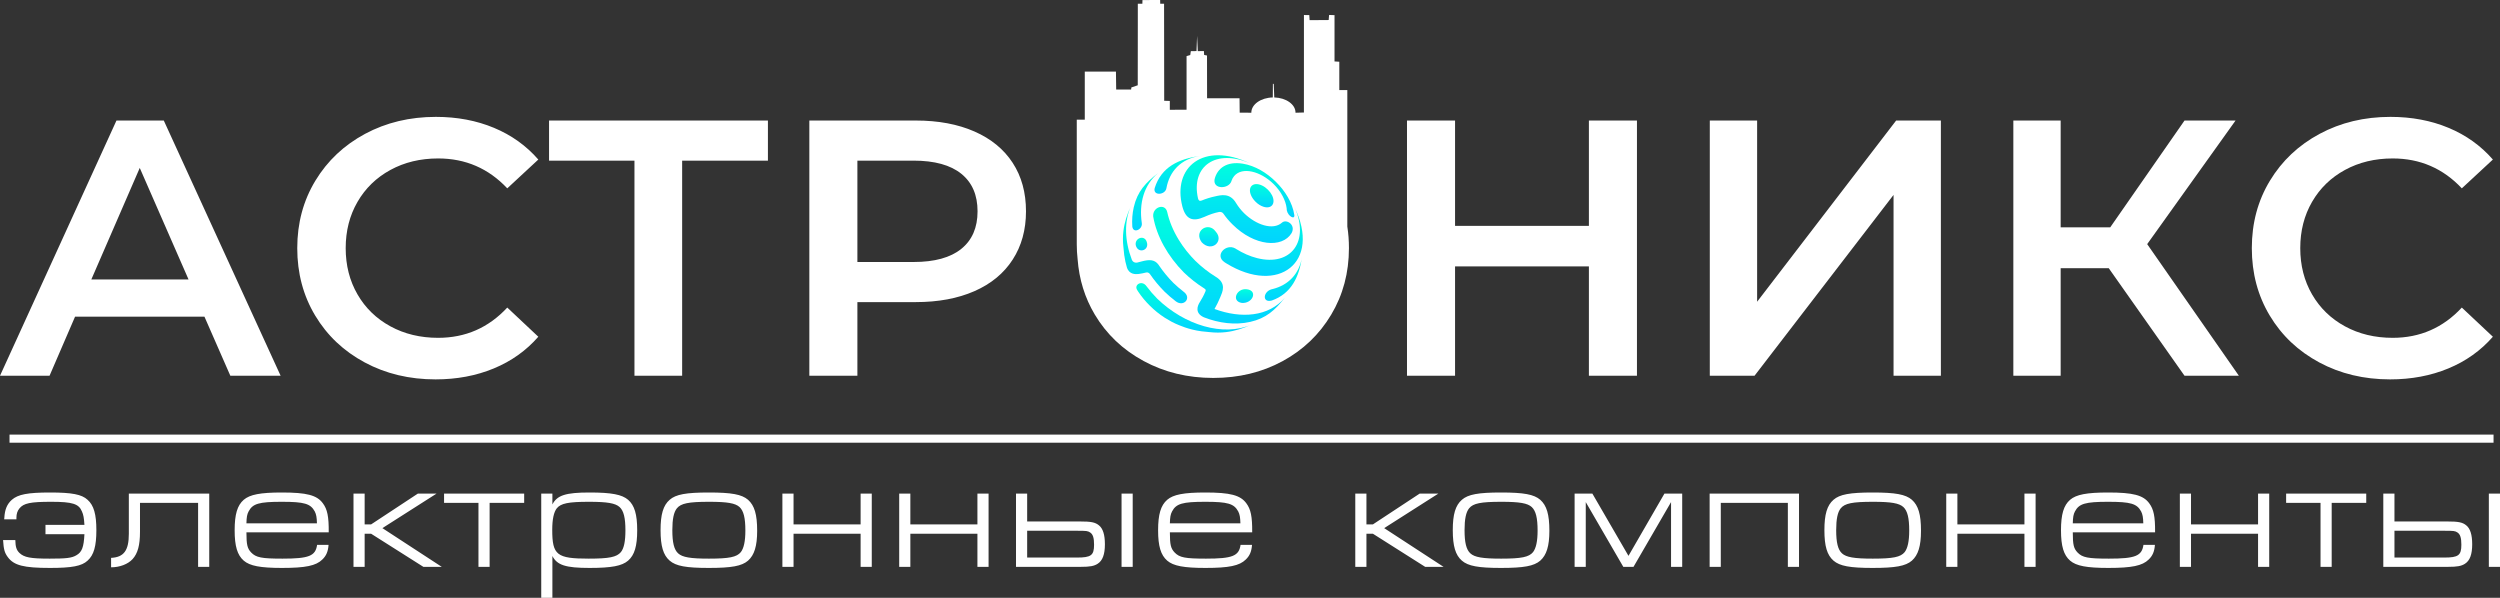
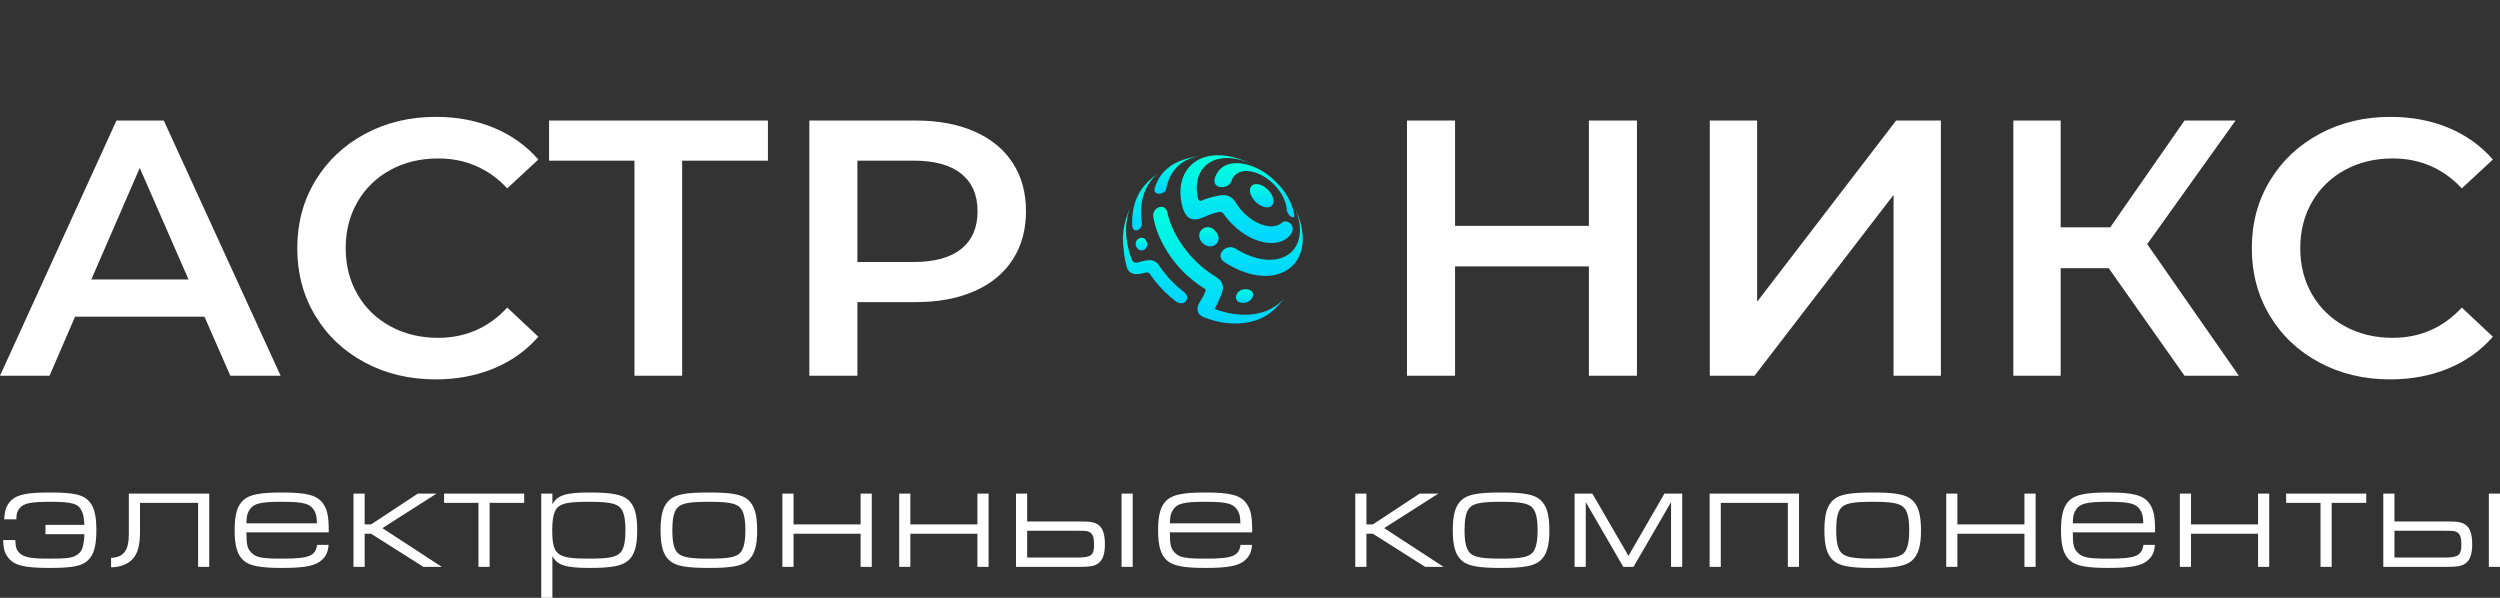
<svg xmlns="http://www.w3.org/2000/svg" width="184" height="44" viewBox="0 0 184 44" fill="none">
  <rect x="0" y="0" width="184" height="44" fill="#333333" stroke="none" />
-   <path d="M79.312 19.077C79.271 18.718 79.25 18.352 79.25 17.982V8.809H79.84V5.272L82.134 5.269L82.151 6.59L83.25 6.589L83.269 6.436L83.738 6.277L83.743 1.884V0.277H84.078L84.086 0.004L85.386 0L85.392 0.277H85.676V0.638L85.685 7.417L86.099 7.429L86.098 8.081L87.331 8.074V4.129L87.602 4.051L87.644 3.766L88.062 3.759L88.107 2.639L88.158 3.762L88.607 3.759L88.623 4.042L88.836 4.086L88.841 7.23L91.23 7.234L91.241 8.294L92.098 8.295V8.288C92.098 7.682 92.802 7.189 93.678 7.172L93.685 6.174H93.746L93.786 7.172C94.656 7.195 95.35 7.685 95.35 8.288L95.35 8.297L95.968 8.28L95.97 1.106L96.363 1.108L96.387 1.484L97.79 1.474L97.821 1.101L98.221 1.115L98.221 4.522L98.573 4.543V6.627H99.163V16.674C99.243 17.187 99.282 17.717 99.282 18.263C99.282 20.07 98.847 21.702 97.976 23.16C97.105 24.618 95.912 25.759 94.398 26.581C92.883 27.404 91.182 27.816 89.296 27.816C87.409 27.816 85.699 27.4 84.166 26.568C82.633 25.736 81.436 24.596 80.574 23.147C79.844 21.919 79.423 20.562 79.312 19.077ZM89.266 9.851C93.803 9.851 97.481 13.478 97.481 17.953C97.481 22.427 93.803 26.054 89.266 26.054C84.729 26.054 81.051 22.427 81.051 17.953C81.051 13.478 84.729 9.851 89.266 9.851Z" fill="white" />
  <path d="M15.048 23.308H5.524L3.646 27.655H0L8.572 8.871H12.055L20.654 27.655H16.953L15.048 23.308ZM13.878 20.571L10.286 12.359L6.721 20.571H13.878ZM32.056 27.923C30.133 27.923 28.395 27.508 26.845 26.676C25.293 25.844 24.078 24.694 23.198 23.227C22.318 21.761 21.878 20.106 21.878 18.263C21.878 16.42 22.323 14.765 23.212 13.299C24.101 11.832 25.321 10.682 26.872 9.85C28.423 9.018 30.16 8.602 32.083 8.602C33.643 8.602 35.067 8.871 36.355 9.408C37.643 9.944 38.731 10.723 39.62 11.742L37.335 13.862C35.956 12.395 34.26 11.662 32.246 11.662C30.94 11.662 29.77 11.943 28.736 12.507C27.702 13.07 26.894 13.853 26.314 14.855C25.733 15.857 25.443 16.993 25.443 18.263C25.443 19.533 25.733 20.669 26.314 21.671C26.894 22.673 27.702 23.456 28.736 24.019C29.77 24.583 30.94 24.864 32.246 24.864C34.26 24.864 35.956 24.122 37.335 22.637L39.62 24.784C38.731 25.803 37.639 26.582 36.342 27.118C35.044 27.655 33.616 27.923 32.056 27.923ZM56.519 11.823H50.206V27.655H46.696V11.823H40.41V8.871H56.519V11.823ZM67.404 8.871C69.055 8.871 70.492 9.139 71.717 9.676C72.941 10.213 73.88 10.982 74.533 11.984C75.186 12.986 75.513 14.175 75.513 15.553C75.513 16.912 75.186 18.098 74.533 19.108C73.88 20.119 72.941 20.893 71.717 21.43C70.492 21.966 69.055 22.235 67.404 22.235H63.104V27.655H59.567V8.871H67.404ZM67.24 19.283C68.782 19.283 69.953 18.961 70.751 18.317C71.549 17.673 71.948 16.751 71.948 15.553C71.948 14.354 71.549 13.433 70.751 12.789C69.953 12.145 68.782 11.823 67.24 11.823H63.104V19.283H67.24Z" fill="white" />
  <path d="M120.48 8.871V27.655H116.943V19.605H107.092V27.655H103.555V8.871H107.092V16.626H116.943V8.871H120.48ZM125.841 8.871H129.324V22.208L139.556 8.871H142.849V27.655H139.365V14.345L129.134 27.655H125.841V8.871ZM155.203 19.739H151.665V27.655H148.182V8.871H151.665V16.733H155.312L160.781 8.871H164.537L158.033 17.968L164.781 27.655H160.781L155.203 19.739ZM175.911 27.923C173.988 27.923 172.251 27.508 170.7 26.676C169.149 25.844 167.933 24.694 167.054 23.227C166.174 21.761 165.734 20.106 165.734 18.263C165.734 16.42 166.178 14.765 167.067 13.299C167.956 11.832 169.176 10.682 170.727 9.85C172.278 9.018 174.015 8.602 175.938 8.602C177.498 8.602 178.923 8.871 180.211 9.408C181.499 9.944 182.587 10.723 183.476 11.742L181.19 13.862C179.811 12.395 178.115 11.662 176.102 11.662C174.795 11.662 173.625 11.943 172.591 12.507C171.557 13.07 170.75 13.853 170.169 14.855C169.589 15.857 169.299 16.993 169.299 18.263C169.299 19.533 169.589 20.669 170.169 21.671C170.75 22.673 171.557 23.456 172.591 24.019C173.625 24.583 174.795 24.864 176.102 24.864C178.115 24.864 179.811 24.122 181.19 22.637L183.476 24.784C182.587 25.803 181.494 26.582 180.197 27.118C178.9 27.655 177.471 27.923 175.911 27.923Z" fill="white" />
  <path fill-rule="evenodd" clip-rule="evenodd" d="M3.347 38.631V39.315H6.214C6.168 40.272 6.029 40.637 5.624 40.865C5.289 41.07 4.873 41.116 3.659 41.116C2.237 41.116 1.775 41.025 1.428 40.694C1.209 40.477 1.139 40.249 1.128 39.748H0.226C0.272 40.432 0.33 40.671 0.573 41.002C1.024 41.617 1.752 41.8 3.682 41.8C5.289 41.8 6.017 41.663 6.445 41.264C6.908 40.854 7.093 40.193 7.093 39.018C7.093 37.856 6.908 37.194 6.445 36.784C6.017 36.385 5.289 36.248 3.682 36.248C2.053 36.248 1.324 36.385 0.873 36.784C0.515 37.103 0.353 37.502 0.319 38.106L0.307 38.221H1.209V38.106C1.209 37.822 1.278 37.605 1.428 37.422C1.74 37.035 2.237 36.932 3.763 36.932C5.335 36.932 5.798 37.081 6.029 37.639C6.145 37.901 6.179 38.106 6.214 38.631H3.347ZM10.303 37.012H14.58V41.72H15.4V36.328H9.482V39.292C9.482 40.523 9.112 41.013 8.176 41.059V41.754C8.811 41.754 9.413 41.526 9.759 41.15C10.141 40.728 10.303 40.124 10.303 39.144V37.012ZM24.194 39.178C24.205 38.015 24.09 37.48 23.766 37.046C23.327 36.442 22.576 36.248 20.738 36.248C19.166 36.248 18.391 36.397 17.94 36.784C17.466 37.194 17.27 37.856 17.27 39.03C17.27 40.193 17.466 40.854 17.94 41.264C18.391 41.652 19.166 41.8 20.749 41.8C22.483 41.8 23.258 41.64 23.72 41.184C24.009 40.911 24.148 40.592 24.182 40.101H23.338C23.223 40.922 22.737 41.116 20.795 41.116C19.258 41.116 18.842 41.036 18.483 40.66C18.206 40.364 18.137 40.101 18.137 39.178H24.194ZM18.137 38.517C18.148 38.061 18.183 37.856 18.299 37.639C18.599 37.069 19.061 36.932 20.738 36.932C22.402 36.932 22.853 37.069 23.165 37.639C23.281 37.867 23.315 38.084 23.327 38.517H18.137ZM26.017 41.72H26.838V39.281H27.312L31.161 41.72H32.513L28.144 38.87L32.132 36.328H30.756L27.312 38.597H26.838V36.328H26.017V41.72ZM35.215 37.012V41.72H36.036V37.012H38.579V36.328H32.683V37.012H35.215ZM39.835 36.328V44H40.656V40.922C41.003 41.595 41.627 41.8 43.396 41.8C45.014 41.8 45.777 41.652 46.228 41.264C46.702 40.854 46.898 40.193 46.898 39.03C46.898 37.856 46.702 37.194 46.228 36.784C45.777 36.397 45.014 36.248 43.396 36.248C41.627 36.248 41.003 36.454 40.656 37.126V36.328H39.835ZM43.338 36.932C44.702 36.932 45.291 37.035 45.604 37.32C45.904 37.593 46.031 38.118 46.031 39.03C46.031 39.839 45.927 40.352 45.696 40.637C45.384 41.002 44.841 41.116 43.326 41.116C40.98 41.116 40.645 40.854 40.645 38.996C40.645 38.209 40.76 37.696 40.98 37.411C41.28 37.046 41.835 36.932 43.338 36.932ZM52.166 36.248C50.502 36.248 49.739 36.385 49.288 36.784C48.814 37.194 48.617 37.856 48.617 39.018C48.617 40.193 48.814 40.854 49.288 41.264C49.75 41.663 50.502 41.8 52.166 41.8C53.842 41.8 54.594 41.663 55.056 41.264C55.519 40.854 55.727 40.193 55.727 39.064C55.727 37.856 55.53 37.206 55.056 36.784C54.594 36.385 53.842 36.248 52.166 36.248ZM52.189 36.932C53.542 36.932 54.12 37.035 54.432 37.32C54.733 37.605 54.859 38.118 54.859 39.053C54.859 39.839 54.744 40.352 54.524 40.637C54.224 41.002 53.669 41.116 52.178 41.116C50.802 41.116 50.224 41.013 49.912 40.728C49.611 40.455 49.484 39.93 49.484 39.018C49.484 38.209 49.588 37.696 49.82 37.411C50.12 37.046 50.675 36.932 52.189 36.932ZM58.405 39.281H63.341V41.72H64.162V36.328H63.341V38.597H58.405V36.328H57.584V41.72H58.405V39.281ZM67.002 39.281H71.938V41.72H72.759V36.328H71.938V38.597H67.002V36.328H66.181V41.72H67.002V39.281ZM74.778 41.72H79.541C80.223 41.72 80.523 41.663 80.789 41.492C81.148 41.264 81.321 40.808 81.321 40.056C81.321 39.349 81.171 38.893 80.882 38.665C80.604 38.437 80.292 38.38 79.483 38.38H75.599V36.328H74.778V41.72ZM75.599 41.036V39.064H79.287C79.957 39.064 80.061 39.075 80.234 39.189C80.442 39.326 80.523 39.588 80.523 40.09C80.523 40.877 80.304 41.036 79.263 41.036H75.599ZM82.546 41.72H83.367V36.328H82.546V41.72ZM92.161 39.178C92.172 38.015 92.057 37.48 91.733 37.046C91.294 36.442 90.542 36.248 88.704 36.248C87.132 36.248 86.358 36.397 85.907 36.784C85.433 37.194 85.236 37.856 85.236 39.03C85.236 40.193 85.433 40.854 85.907 41.264C86.358 41.652 87.132 41.8 88.716 41.8C90.45 41.8 91.224 41.64 91.687 41.184C91.976 40.911 92.114 40.592 92.149 40.101H91.305C91.19 40.922 90.704 41.116 88.762 41.116C87.225 41.116 86.808 41.036 86.45 40.66C86.173 40.364 86.103 40.101 86.103 39.178H92.161ZM86.103 38.517C86.115 38.061 86.15 37.856 86.265 37.639C86.566 37.069 87.028 36.932 88.704 36.932C90.369 36.932 90.82 37.069 91.132 37.639C91.248 37.867 91.282 38.084 91.294 38.517H86.103ZM99.749 41.72H100.57V39.281H101.044L104.893 41.72H106.246L101.876 38.87L105.864 36.328H104.489L101.044 38.597H100.57V36.328H99.749V41.72ZM110.473 36.248C108.809 36.248 108.046 36.385 107.595 36.784C107.121 37.194 106.924 37.856 106.924 39.018C106.924 40.193 107.121 40.854 107.595 41.264C108.057 41.663 108.809 41.8 110.473 41.8C112.149 41.8 112.901 41.663 113.363 41.264C113.826 40.854 114.034 40.193 114.034 39.064C114.034 37.856 113.837 37.206 113.363 36.784C112.901 36.385 112.149 36.248 110.473 36.248ZM110.496 36.932C111.849 36.932 112.427 37.035 112.739 37.32C113.039 37.605 113.167 38.118 113.167 39.053C113.167 39.839 113.051 40.352 112.831 40.637C112.531 41.002 111.976 41.116 110.485 41.116C109.109 41.116 108.531 41.013 108.219 40.728C107.919 40.455 107.791 39.93 107.791 39.018C107.791 38.209 107.895 37.696 108.127 37.411C108.427 37.046 108.982 36.932 110.496 36.932ZM120.226 41.72L122.989 36.955V41.72H123.81V36.328H122.503L119.856 40.911L117.198 36.328H115.891V41.72H116.712V36.955L119.475 41.72H120.226ZM126.65 37.012H131.586V41.72H132.407V36.328H125.829V41.72H126.65V37.012ZM137.825 36.248C136.16 36.248 135.397 36.385 134.946 36.784C134.472 37.194 134.276 37.856 134.276 39.018C134.276 40.193 134.472 40.854 134.946 41.264C135.409 41.663 136.16 41.8 137.825 41.8C139.501 41.8 140.252 41.663 140.715 41.264C141.177 40.854 141.385 40.193 141.385 39.064C141.385 37.856 141.189 37.206 140.715 36.784C140.252 36.385 139.501 36.248 137.825 36.248ZM137.848 36.932C139.2 36.932 139.778 37.035 140.09 37.32C140.391 37.605 140.518 38.118 140.518 39.053C140.518 39.839 140.403 40.352 140.183 40.637C139.882 41.002 139.328 41.116 137.836 41.116C136.461 41.116 135.883 41.013 135.571 40.728C135.27 40.455 135.143 39.93 135.143 39.018C135.143 38.209 135.247 37.696 135.478 37.411C135.779 37.046 136.334 36.932 137.848 36.932ZM144.064 39.281H148.999V41.72H149.82V36.328H148.999V38.597H144.064V36.328H143.243V41.72H144.064V39.281ZM158.614 39.178C158.625 38.015 158.51 37.48 158.186 37.046C157.747 36.442 156.995 36.248 155.157 36.248C153.585 36.248 152.811 36.397 152.36 36.784C151.886 37.194 151.689 37.856 151.689 39.03C151.689 40.193 151.886 40.854 152.36 41.264C152.811 41.652 153.585 41.8 155.169 41.8C156.903 41.8 157.677 41.64 158.14 41.184C158.429 40.911 158.567 40.592 158.602 40.101H157.758C157.643 40.922 157.157 41.116 155.215 41.116C153.678 41.116 153.262 41.036 152.903 40.66C152.626 40.364 152.557 40.101 152.557 39.178H158.614ZM152.557 38.517C152.568 38.061 152.603 37.856 152.718 37.639C153.019 37.069 153.481 36.932 155.157 36.932C156.822 36.932 157.273 37.069 157.585 37.639C157.701 37.867 157.735 38.084 157.747 38.517H152.557ZM161.258 39.281H166.193V41.72H167.014V36.328H166.193V38.597H161.258V36.328H160.437V41.72H161.258V39.281ZM170.791 37.012V41.72H171.612V37.012H174.155V36.328H168.259V37.012H170.791ZM175.411 41.72H180.174C180.856 41.72 181.156 41.663 181.422 41.492C181.781 41.264 181.954 40.808 181.954 40.056C181.954 39.349 181.804 38.893 181.515 38.665C181.237 38.437 180.925 38.38 180.116 38.38H176.232V36.328H175.411V41.72ZM176.232 41.036V39.064H179.92C180.59 39.064 180.694 39.075 180.867 39.189C181.076 39.326 181.156 39.588 181.156 40.09C181.156 40.877 180.937 41.036 179.896 41.036H176.232ZM183.179 41.72H184V36.328H183.179V41.72Z" fill="white" />
-   <path fill-rule="evenodd" clip-rule="evenodd" d="M0.701 31.986H183.525V32.583H0.701V31.986Z" fill="white" />
+   <path fill-rule="evenodd" clip-rule="evenodd" d="M0.701 31.986V32.583H0.701V31.986Z" fill="white" />
  <path d="M92.9 13.66C92.292 13.365 91.846 13.69 92.041 14.281C92.109 14.488 92.244 14.687 92.412 14.851C92.577 15.016 92.779 15.149 92.989 15.216C93.589 15.409 93.918 14.969 93.619 14.369C93.544 14.22 93.439 14.08 93.315 13.959C93.193 13.838 93.052 13.733 92.9 13.66Z" fill="url(#paint0_linear_77_248)" />
  <path d="M87.023 15.204C87.277 16.151 87.784 16.343 88.645 15.962C88.663 15.954 88.68 15.948 88.697 15.942C88.696 15.941 88.696 15.941 88.695 15.94C89.028 15.791 89.36 15.673 89.726 15.601C89.842 15.583 89.967 15.618 90.04 15.722C90.042 15.725 90.045 15.729 90.047 15.732C90.233 16.001 90.456 16.267 90.717 16.522C92.335 18.131 94.372 18.278 95.057 17.162C95.4 16.541 94.667 16.087 94.348 16.392C93.687 16.968 92.451 16.557 91.562 15.689C91.336 15.464 91.138 15.213 90.98 14.954C90.529 14.177 89.868 14.356 89.438 14.451C89.438 14.45 89.438 14.451 89.438 14.451C89.081 14.525 88.753 14.633 88.44 14.76C88.439 14.76 88.438 14.76 88.437 14.76C88.285 14.825 88.209 14.745 88.174 14.606C87.635 12.21 89.528 10.928 92.019 12.029C88.56 10.387 86.275 12.318 87.023 15.204Z" fill="url(#paint1_linear_77_248)" />
  <path d="M89.361 16.909C88.809 16.383 87.858 17.034 88.45 17.837C89.18 18.599 90.117 17.747 89.478 17.047C89.477 17.046 89.476 17.044 89.475 17.043C89.436 16.999 89.398 16.954 89.361 16.909Z" fill="url(#paint2_linear_77_248)" />
  <path d="M89.395 13.186C89.245 13.957 90.437 13.93 90.633 13.333C90.636 13.323 90.639 13.313 90.642 13.303C90.642 13.302 90.643 13.3 90.643 13.299C90.643 13.299 90.643 13.299 90.643 13.299C90.685 13.176 90.747 13.062 90.832 12.96C91.422 12.253 92.775 12.6 93.736 13.545C94.278 14.081 94.626 14.742 94.696 15.319C94.699 15.324 94.707 15.468 94.708 15.475C94.794 15.921 95.305 16.192 95.263 15.832C95.125 14.905 94.574 14.038 93.902 13.38C93.225 12.708 92.367 12.194 91.477 12.048C90.307 11.855 89.597 12.37 89.395 13.186Z" fill="url(#paint3_linear_77_248)" />
  <path d="M92.52 18.997C91.994 18.864 91.474 18.632 90.986 18.329C90.986 18.329 90.985 18.329 90.984 18.329C90.976 18.323 90.967 18.318 90.958 18.312C90.943 18.302 90.927 18.293 90.912 18.283C90.231 17.901 89.355 18.798 90.139 19.309C90.179 19.334 90.219 19.36 90.259 19.385C94.084 21.734 97.261 19.311 95.273 15.238C96.411 17.741 95.039 19.632 92.52 18.997Z" fill="url(#paint4_linear_77_248)" />
  <path d="M84.372 17.73C84.163 17.283 83.507 17.54 83.591 18.04C83.603 18.078 83.615 18.115 83.627 18.153C83.849 18.673 84.598 18.4 84.405 17.821C84.405 17.82 84.404 17.818 84.404 17.817C84.393 17.788 84.382 17.759 84.372 17.73Z" fill="url(#paint5_linear_77_248)" />
  <path d="M83.795 20.166C83.994 20.14 84.183 20.1 84.36 20.055C84.465 20.03 84.575 20.083 84.638 20.175C84.638 20.175 84.638 20.175 84.639 20.176C84.952 20.632 85.312 21.065 85.707 21.462C85.969 21.715 86.246 21.954 86.535 22.175C87.132 22.629 87.742 21.915 87.104 21.464C87.104 21.464 87.104 21.463 87.104 21.463C86.846 21.264 86.597 21.05 86.358 20.82C85.974 20.432 85.63 20.014 85.331 19.579C85.33 19.577 85.329 19.575 85.328 19.574C85.307 19.543 85.286 19.513 85.266 19.482C84.966 19.077 84.562 19.106 84.073 19.229C84.073 19.229 84.073 19.229 84.073 19.229C83.949 19.266 83.817 19.302 83.683 19.329C83.562 19.348 83.392 19.314 83.304 19.12C82.78 17.744 82.714 16.315 83.25 15.129C82.959 15.753 82.759 16.369 82.683 17.009C82.683 17.009 82.683 17.009 82.683 17.009C82.637 17.391 82.635 17.781 82.683 18.187C82.699 18.396 82.72 18.594 82.743 18.772C82.79 19.118 82.863 19.426 82.942 19.692C83.118 20.22 83.593 20.186 83.795 20.166C83.795 20.166 83.795 20.166 83.795 20.166Z" fill="url(#paint6_linear_77_248)" />
-   <path d="M85.176 21.986C84.891 21.699 84.629 21.395 84.392 21.078C84.391 21.078 84.391 21.078 84.39 21.077C84.059 20.589 83.457 20.942 83.686 21.327C83.71 21.366 83.736 21.407 83.764 21.453C84.022 21.841 84.318 22.195 84.642 22.512C84.964 22.832 85.323 23.124 85.716 23.378C86.228 23.684 86.237 23.69 86.52 23.822C86.781 23.932 87.466 24.258 88.435 24.385C88.616 24.408 88.817 24.429 89.029 24.444C89.44 24.491 89.836 24.49 90.223 24.445C90.872 24.369 91.496 24.172 92.129 23.885C90.031 24.807 87.183 23.925 85.176 21.986Z" fill="url(#paint7_linear_77_248)" />
  <path d="M84.035 16.41C84.035 16.41 84.035 16.409 84.035 16.409C83.828 14.968 84.18 13.62 85.241 12.735C84.321 13.441 83.713 14.087 83.447 15.242C83.339 15.711 83.306 16.19 83.337 16.671C83.406 17.229 84.121 16.877 84.035 16.41Z" fill="url(#paint8_linear_77_248)" />
  <path d="M89.388 22.741C89.545 22.465 89.689 22.176 89.813 21.87C89.963 21.503 90.306 20.86 89.467 20.365C89.467 20.365 89.467 20.365 89.467 20.365C88.945 20.043 88.445 19.653 87.99 19.211C87.519 18.739 87.105 18.219 86.77 17.675C86.339 16.976 86.053 16.271 85.906 15.599C85.906 15.599 85.906 15.599 85.906 15.599C85.742 14.918 84.806 15.245 84.876 15.938C85.121 17.379 85.954 18.865 87.135 20.054C87.589 20.493 88.087 20.883 88.608 21.211C88.608 21.212 88.608 21.212 88.609 21.212C88.757 21.307 88.761 21.338 88.718 21.452C88.604 21.728 88.462 21.986 88.301 22.246C88.301 22.246 88.301 22.247 88.301 22.247C88.126 22.52 87.928 23.047 88.605 23.353C89.721 23.788 90.898 23.941 92.015 23.691C93.186 23.428 93.841 22.829 94.557 21.922C93.368 23.308 91.354 23.468 89.388 22.741Z" fill="url(#paint9_linear_77_248)" />
-   <path d="M93.67 21.272C93.67 21.272 93.67 21.272 93.67 21.272C93.667 21.272 93.665 21.273 93.663 21.273C93.637 21.279 93.612 21.285 93.587 21.291C92.96 21.467 92.885 22.307 93.598 22.12C95.041 21.61 95.62 20.391 95.834 18.878C95.637 20.176 94.808 20.989 93.67 21.272Z" fill="url(#paint10_linear_77_248)" />
  <path d="M85.847 13.858C85.847 13.858 85.847 13.858 85.847 13.858C86.07 12.61 86.916 11.684 88.328 11.476C86.738 11.694 85.469 12.299 84.987 13.838C84.83 14.428 85.755 14.368 85.847 13.858Z" fill="url(#paint11_linear_77_248)" />
  <path d="M91.767 21.29C91.764 21.289 91.762 21.289 91.76 21.289C91.028 21.195 90.603 22.147 91.371 22.291C91.377 22.292 91.382 22.293 91.387 22.293C92.155 22.365 92.569 21.481 91.881 21.311C91.843 21.304 91.805 21.297 91.767 21.29Z" fill="url(#paint12_linear_77_248)" />
  <defs>
    <linearGradient id="paint0_linear_77_248" x1="91.994" y1="13.549" x2="91.994" y2="15.261" gradientUnits="userSpaceOnUse">
      <stop stop-color="#00FFDD" />
      <stop offset="1" stop-color="#00D4FF" />
    </linearGradient>
    <linearGradient id="paint1_linear_77_248" x1="86.881" y1="11.427" x2="86.881" y2="17.885" gradientUnits="userSpaceOnUse">
      <stop stop-color="#00FFDD" />
      <stop offset="1" stop-color="#00D4FF" />
    </linearGradient>
    <linearGradient id="paint2_linear_77_248" x1="88.263" y1="16.719" x2="88.263" y2="18.136" gradientUnits="userSpaceOnUse">
      <stop stop-color="#00FFDD" />
      <stop offset="1" stop-color="#00D4FF" />
    </linearGradient>
    <linearGradient id="paint3_linear_77_248" x1="89.382" y1="12.007" x2="89.382" y2="15.998" gradientUnits="userSpaceOnUse">
      <stop stop-color="#00FFDD" />
      <stop offset="1" stop-color="#00D4FF" />
    </linearGradient>
    <linearGradient id="paint4_linear_77_248" x1="89.83" y1="15.238" x2="89.83" y2="20.305" gradientUnits="userSpaceOnUse">
      <stop stop-color="#00FFDD" />
      <stop offset="1" stop-color="#00D4FF" />
    </linearGradient>
    <linearGradient id="paint5_linear_77_248" x1="83.584" y1="17.5" x2="83.584" y2="18.429" gradientUnits="userSpaceOnUse">
      <stop stop-color="#00FFDD" />
      <stop offset="1" stop-color="#00D4FF" />
    </linearGradient>
    <linearGradient id="paint6_linear_77_248" x1="82.648" y1="15.129" x2="82.648" y2="22.32" gradientUnits="userSpaceOnUse">
      <stop stop-color="#00FFDD" />
      <stop offset="1" stop-color="#00D4FF" />
    </linearGradient>
    <linearGradient id="paint7_linear_77_248" x1="83.636" y1="20.839" x2="83.636" y2="24.479" gradientUnits="userSpaceOnUse">
      <stop stop-color="#00FFDD" />
      <stop offset="1" stop-color="#00D4FF" />
    </linearGradient>
    <linearGradient id="paint8_linear_77_248" x1="83.326" y1="12.735" x2="83.326" y2="16.957" gradientUnits="userSpaceOnUse">
      <stop stop-color="#00FFDD" />
      <stop offset="1" stop-color="#00D4FF" />
    </linearGradient>
    <linearGradient id="paint9_linear_77_248" x1="84.873" y1="15.224" x2="84.873" y2="23.811" gradientUnits="userSpaceOnUse">
      <stop stop-color="#00FFDD" />
      <stop offset="1" stop-color="#00D4FF" />
    </linearGradient>
    <linearGradient id="paint10_linear_77_248" x1="93.09" y1="18.878" x2="93.09" y2="22.147" gradientUnits="userSpaceOnUse">
      <stop stop-color="#00FFDD" />
      <stop offset="1" stop-color="#00D4FF" />
    </linearGradient>
    <linearGradient id="paint11_linear_77_248" x1="84.969" y1="11.476" x2="84.969" y2="14.261" gradientUnits="userSpaceOnUse">
      <stop stop-color="#00FFDD" />
      <stop offset="1" stop-color="#00D4FF" />
    </linearGradient>
    <linearGradient id="paint12_linear_77_248" x1="90.964" y1="21.282" x2="90.964" y2="22.297" gradientUnits="userSpaceOnUse">
      <stop stop-color="#00FFDD" />
      <stop offset="1" stop-color="#00D4FF" />
    </linearGradient>
  </defs>
</svg>